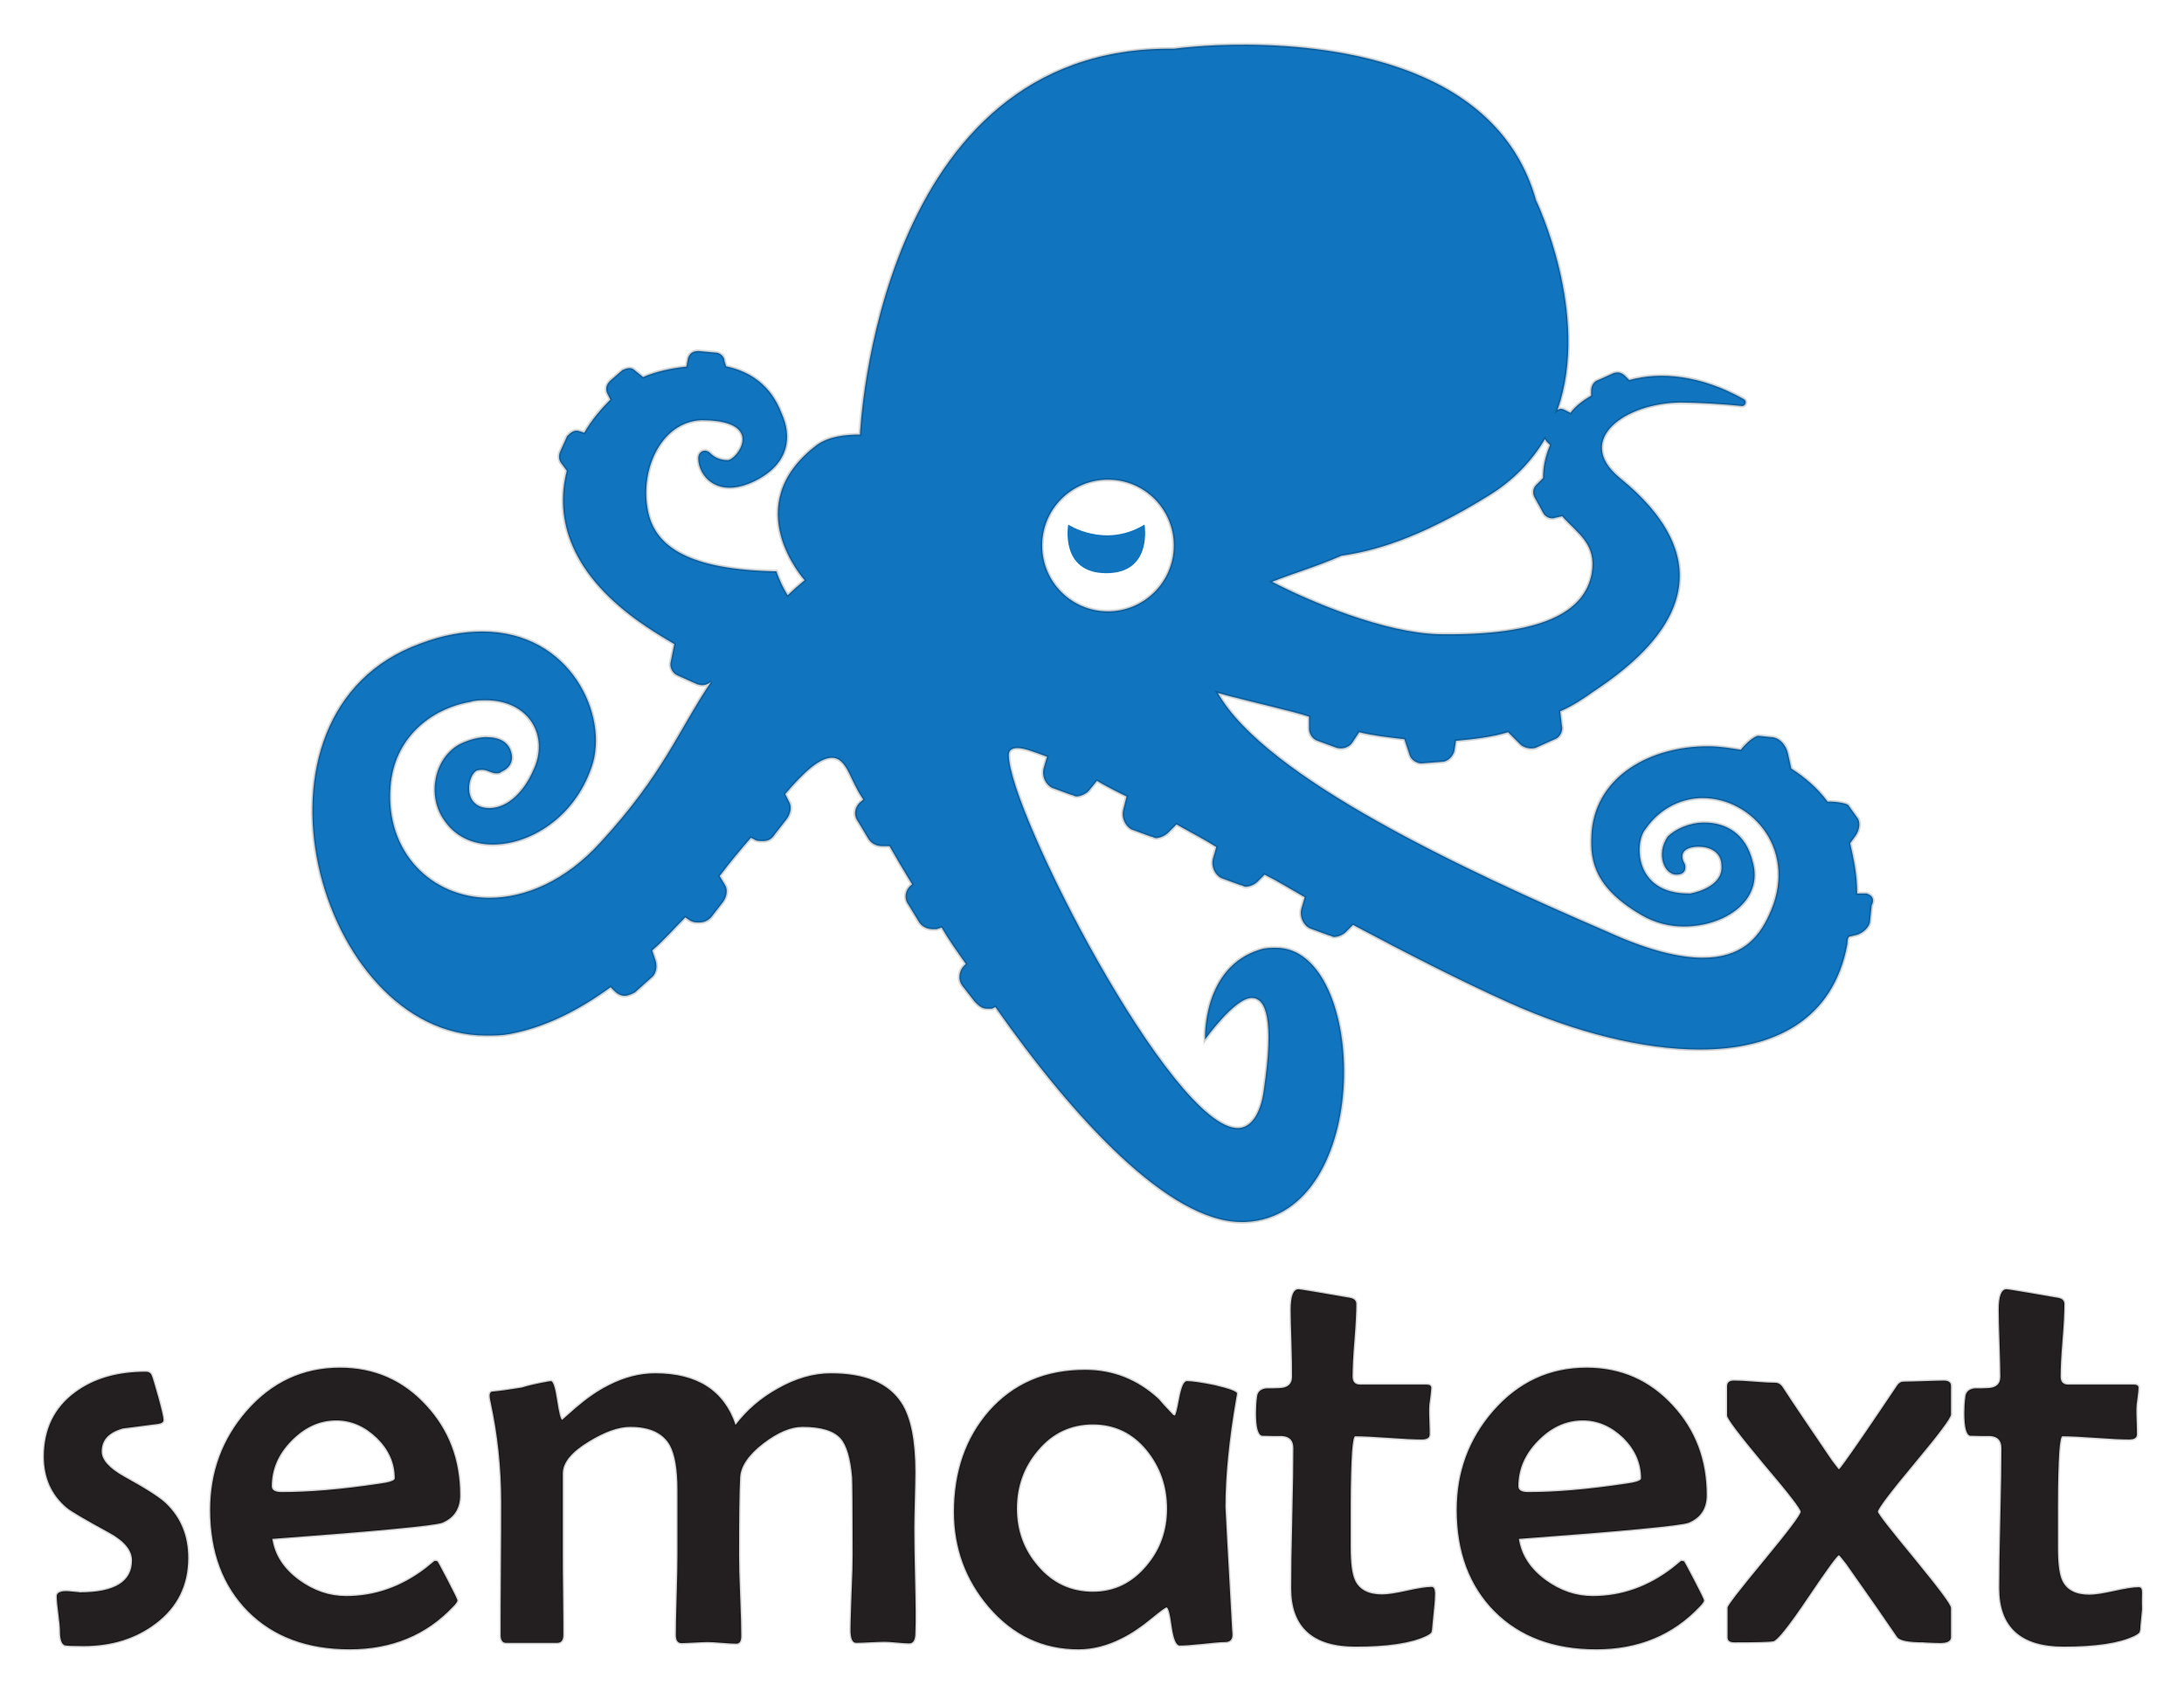
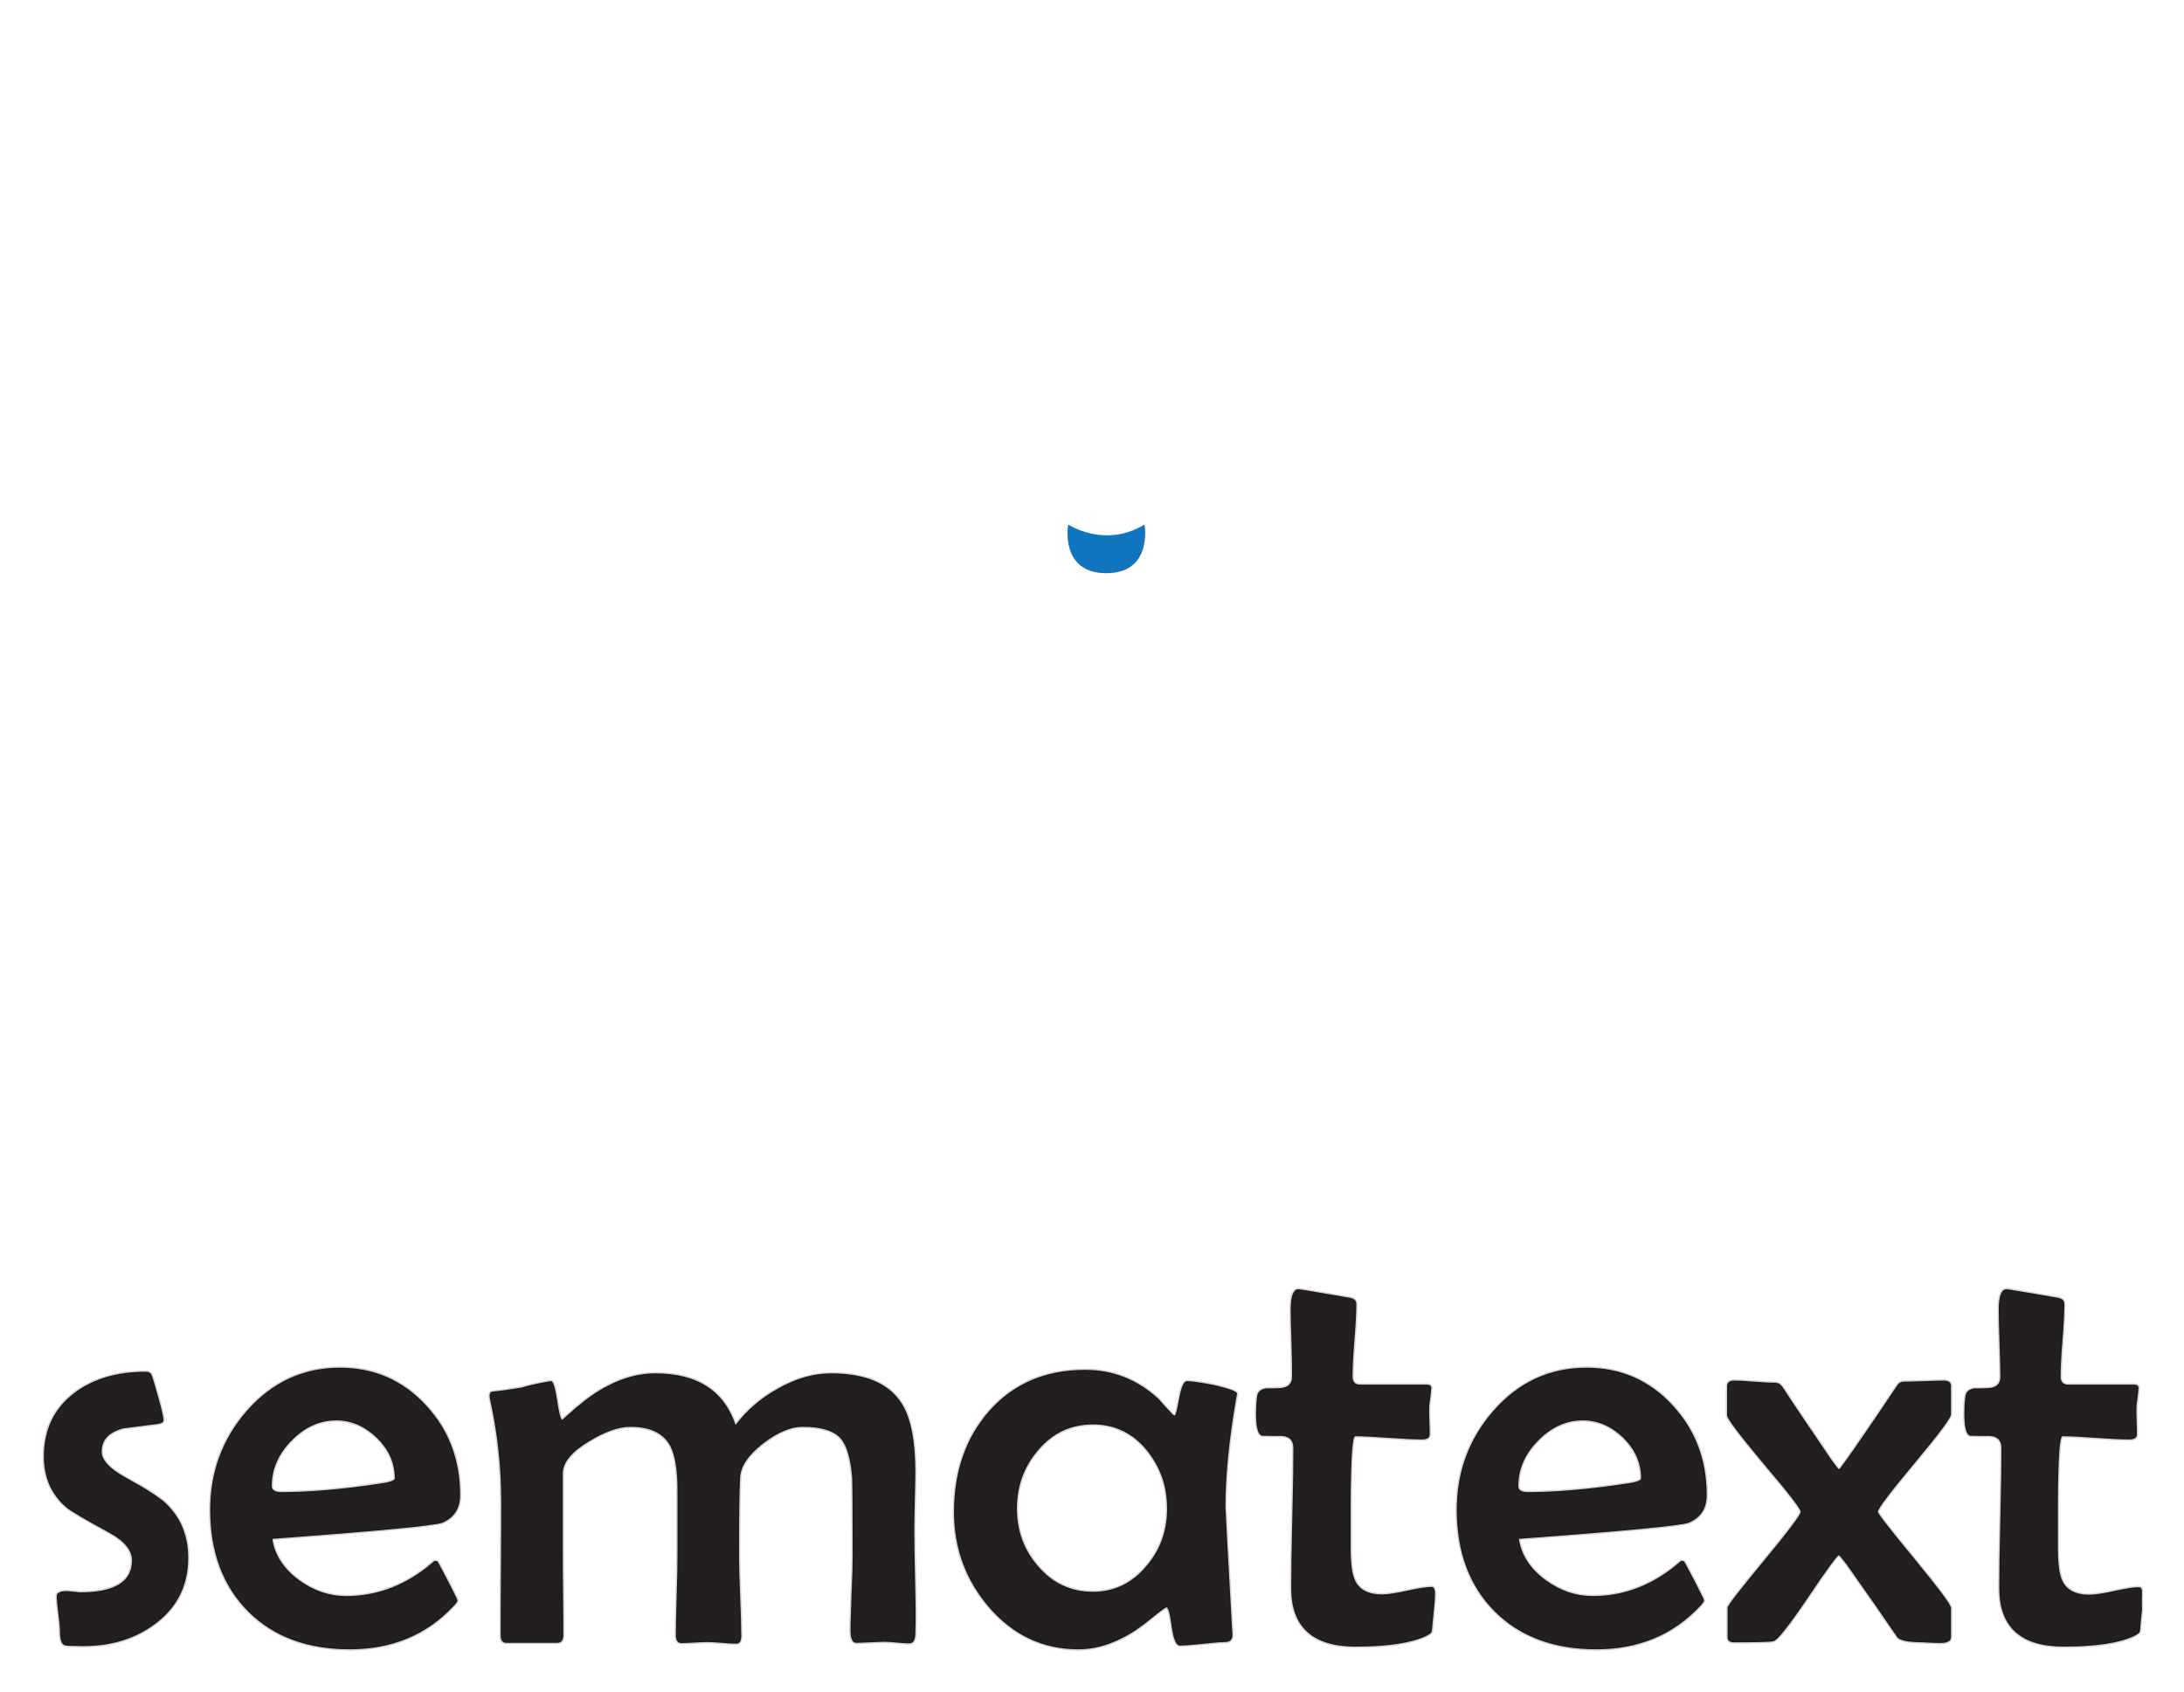
<svg xmlns="http://www.w3.org/2000/svg" role="img" viewBox="12.87 11.37 812.76 629.76">
  <title>Sematext logo</title>
  <style>svg {enable-background:new 0 0 846 650}</style>
  <path fill="none" d="M605.3 224.7c1.9-11-5.2-14.8-11-21.3l-2.6.6c-1.9.6-3.9-.7-4.5-1.9l-3.2-5.8c-.6-1.3-.7-3.2.6-4.5l2.6-2.6c0-3.9.6-7.7 2.6-12.3l-1.3-1.3c-.3-.3-.5-.6-.6-.9-4.6 7.9-11.4 15.2-21 21.1-26.5 16.4-43.5 20.8-54.7 22.3-9.3 4.1-18.1 6.6-25.7 9.6 14.2 7.4 41.8 19 62.1 19.5 38.6.7 54.1-8.3 56.7-22.5zM138 540c-6.3 0-11.8 2.5-16.7 7.6-4.9 5-7.3 10.7-7.3 16.9 0 1.4 1.2 2.2 3.7 2.2 10.1 0 22.1-1 36.2-3.1 4-.5 5.9-1.2 5.9-2 0-5.7-2.2-10.7-6.7-15-4.5-4.4-9.5-6.6-15.1-6.6zm287.2-301.1c13.6 0 24.5-11 24.5-24.5s-11-24.5-24.5-24.5-24.5 11-24.5 24.5 10.9 24.5 24.5 24.5zm-14.8-32.3s13.6 9 28.4 0c0 0 3.2 18.1-14.2 18.1-17.5 0-14.2-18.1-14.2-18.1zm9.2 335c-8.2 0-15 3.2-20.4 9.6-5.3 6.1-7.9 13.3-7.9 21.7 0 8.2 2.6 15.4 7.9 21.5 5.4 6.3 12.2 9.5 20.4 9.5 8 0 14.6-3.2 20-9.7 5-6.1 7.6-13.1 7.6-21.2 0-8.4-2.5-15.6-7.5-21.6-5.2-6.5-11.9-9.8-20.1-9.8zm182.3-1.6c-6.3 0-11.8 2.5-16.7 7.6-4.9 5-7.3 10.7-7.3 16.9 0 1.4 1.2 2.2 3.7 2.2 10.1 0 22.1-1 36.1-3.1 4-.5 5.9-1.2 5.9-2 0-5.7-2.2-10.7-6.7-15-4.4-4.4-9.4-6.6-15-6.6z" />
  <path fill="#231f20" stroke="#000" stroke-opacity=".169" d="M74.5 570.8c-2.2-2.1-7.3-5.4-15.5-9.9-5.5-3.1-8.3-6.2-8.3-9.3 0-4.3 2.6-7.1 7.9-8.6 4.4-.6 8.8-1.1 13.2-1.7 1.3-.2 1.9-.7 1.9-1.4 0-1-.6-3.7-1.9-8.4-1.3-4.6-2.1-7.4-2.5-8.3-.4-.9-1.1-1.3-2.1-1.3-10.6 0-19.4 2.5-26.4 7.7-7.7 5.7-11.6 13.7-11.6 23.9 0 7.8 2.8 14.2 8.5 19 1.4 1.2 6.6 4.3 15.8 9.3 5.7 3.1 8.5 6.6 8.5 10.3 0 7.9-6.4 11.9-19.3 11.9.1 0-1-.1-3.1-.3-1.6-.2-2.9-.2-3.8 0-1.2.3-1.8.9-1.8 1.7 0 1.4.2 3.6.6 6.6.4 3 .6 5.2.6 6.7 0 2.8.6 4.5 1.7 5 .6.2 2.9.3 7 .3 10.6 0 19.5-2.8 26.9-8.4 8.1-6.1 12.1-14.3 12.1-24.4 0-8.3-2.8-15.1-8.4-20.4zm109.6-3c0-13.1-4.2-24.2-12.6-33.3-8.6-9.4-19.3-14.1-32.1-14.1-13.8 0-25.4 5.4-34.8 16.2-9 10.4-13.5 22.6-13.5 36.7 0 15.7 4.7 28.3 14.1 37.8 9.4 9.4 22 14.1 37.8 14.1 15.7 0 28.5-5.3 38.5-15.9 1.1-1.1 1.6-1.9 1.6-2.3 0-.3-1.2-2.8-3.6-7.4-2.4-4.6-3.7-7-3.8-7.1-.2-.1-.5-.2-1.1-.2l-3.3 2.7c-9 6.9-18.9 10.4-29.6 10.4-6.3 0-12.1-2-17.6-6-5.7-4.2-9-9.3-9.9-15.3 39.2-2.9 60.3-4.9 63.3-6 4.4-1.9 6.6-5.3 6.6-10.3zm-24.3-6.2c0 .8-2 1.5-5.9 2-14 2.1-26.1 3.1-36.2 3.1-2.4 0-3.7-.7-3.7-2.2 0-6.3 2.4-11.9 7.3-16.9 4.9-5 10.4-7.6 16.7-7.6 5.6 0 10.6 2.2 15.1 6.5 4.5 4.4 6.7 9.4 6.7 15.1zm193.6 37.9c-.2-8.6-.3-15.1-.3-19.4 0-2.3.1-5.7.2-10.4s.2-8.2.2-10.4c0-11.8-1.7-20.4-5.2-25.8-4.8-7.4-13.6-11-26.2-11-6.5 0-13.1 1.9-19.8 5.7-6.3 3.5-11.5 8-15.7 13.5-4.3-12.8-14.3-19.2-29.9-19.2-5.8 0-11.6 1.5-17.4 4.5-4 2-8 4.8-12.1 8.3l-5.1 4.5c-.5 0-1.2-2.4-1.9-7.2-.7-4.8-1.5-7.2-2.3-7.2l-.8.1c-4.5.8-7.9 1.6-10.1 2.3-4.8.8-8.5 1.3-11 1.5-.6.1-.9.6-.9 1.5 0 .5.1 1.3.3 2.1 2.7 12.4 4 24.8 4 37.3 0 5.5 0 13.8-.1 24.9-.1 11.1-.1 19.4-.1 24.9 0 1.8.7 2.8 2 2.8h19c1.6 0 2.3-1 2.3-3 0-3.3 0-8.4-.1-15.1-.1-6.7-.1-11.8-.1-15.2v-29.8c0-4 3.3-8 9.8-11.9 5.9-3.6 11-5.4 15.3-5.4 7.3 0 12.2 2.3 14.8 6.9 1.8 3.3 2.8 8.8 2.8 16.5v24.6c0 3.3-.1 8.2-.3 14.8-.2 6.6-.3 11.5-.3 14.7 0 2 .7 3 2.1 3 1.1 0 2.7-.1 4.8-.2 2.1-.1 3.7-.2 4.8-.2 1.2 0 3 .1 5.4.3 2.4.2 4.1.3 5.4.3 1.2 0 1.8-.9 1.8-2.8 0-3.3-.1-8.3-.4-15-.3-6.7-.4-11.7-.4-15 0-14.1.1-23.8.4-29.1.2-4.1 3.1-8.4 8.7-12.7 5.4-4.1 10.2-6.1 14.5-6.1 6.8 0 11.6 1.4 14.2 4.3 2.3 2.6 3.7 7.5 4.3 14.5.1 2 .2 11.6.2 28.8 0 3.1-.1 7.8-.4 14-.2 6.2-.4 10.9-.4 14 0 3.2.7 4.8 2.1 4.8 1.2 0 2.9-.1 5.2-.2 2.3-.1 4.1-.2 5.2-.2 1.1 0 2.7.1 4.7.3 2.1.2 3.6.3 4.6.3 1.6 0 2.3-1.3 2.3-4 .2-4.4.1-10.9-.1-19.5zm111.5-72.6c-5-1-8.5-1.5-10.3-1.5-1.2 0-2.1 2.2-2.9 6.4-.8 4.3-1.3 6.4-1.7 6.4l-.6-.3c-2.5-2.6-4.3-4.6-5.4-5.9-7.8-7.2-16.9-10.8-27.3-10.8-14.8 0-26.7 5.1-35.8 15.4-8.6 9.9-13 22.4-13 37.5 0 13.4 4.3 25.2 12.9 35.3 9.1 10.6 20.2 15.8 33.4 15.8 5.4 0 10.8-1.4 16.1-4.1 3.5-1.7 7.2-4.2 11.2-7.5 3.3-2.7 5.1-4 5.5-4 .6 0 1.3 2.4 1.9 7.1.7 4.8 1.7 7.1 3 7.1 1.8 0 4.6-.2 8.4-.6 3.8-.4 6.6-.7 8.5-.7 1.9 0 2.8-1 2.7-3l-.1-1.4c-1.7-29.9-2.5-45.2-2.5-45.9 0-11.3 1.3-24.8 4-40.4.2-1 .3-1.6.3-1.8.1-.7-2.7-1.8-8.3-3.1zm-17.7 46c0 8.1-2.5 15.2-7.6 21.2-5.4 6.5-12.1 9.7-20 9.7-8.2 0-15-3.2-20.4-9.5-5.3-6.1-7.9-13.2-7.9-21.5s2.6-15.5 7.9-21.7c5.4-6.4 12.2-9.6 20.4-9.6s14.9 3.3 20.1 9.7c5 6.2 7.5 13.3 7.5 21.7zm98.4 29.1c-2 0-5 .5-9.1 1.4-4.1.9-7.2 1.4-9.3 1.4-5.1 0-8.5-1.8-10.1-5.3-1.1-2.3-1.6-6.4-1.6-12.3V572c0-8.7.2-15.5.5-20.3.3-3.9.7-5.8 1.2-5.8 2.7 0 6.8.2 12.4.6 5.5.4 9.6.6 12.4.6 1.9 0 2.9-.6 2.9-1.9 0-1 0-2.6-.1-4.7s-.1-3.7-.1-4.7c0-.9.1-2.2.4-4 .2-1.8.4-3.1.4-3.9 0-.8-.6-1.2-1.7-1.2H519c-1.8 0-2.8-1-2.8-3 0-3 .2-7.5.7-13.5.5-6 .7-10.5.7-13.5 0-1.3-.8-2-2.3-2.3-12.2-2.1-18.6-3.2-19.2-3.2-1.9 0-2.9 2.5-2.9 7.5 0 2.8.1 7 .3 12.6.2 5.6.2 9.7.2 12.5 0 2.7-1.6 4.1-4.7 4.2-1.6.1-3.3.1-5 .1-2 .3-3.1 1.3-3.3 3-.3 2.2-.4 4.3-.4 6.2 0 5.2.7 8 2.2 8.4 2.4.1 4.9.1 7.5.1 2.8.2 4.2 1.7 4.2 4.5 0 5.8-.1 14.5-.4 26.1-.3 11.6-.4 20.3-.4 26.1 0 14.4 8 21.7 23.9 21.7 12 0 20.8-1.3 26.4-4 1-.5 1.7-1 1.9-1.4.1-.3.2-1 .3-2.3.1-1 .3-3 .6-6.2.3-2.6.4-4.6.4-6.1-.1-1.6-.5-2.2-1.3-2.2zM648 567.8c0-13.1-4.2-24.2-12.6-33.3-8.6-9.4-19.3-14.1-32.1-14.1-13.8 0-25.4 5.4-34.8 16.2-9 10.4-13.5 22.6-13.5 36.7 0 15.7 4.7 28.3 14.1 37.8 9.4 9.4 22 14.1 37.8 14.1 15.7 0 28.5-5.3 38.5-15.9 1.1-1.1 1.6-1.9 1.6-2.3 0-.3-1.2-2.8-3.6-7.4-2.4-4.6-3.7-7-3.8-7.1-.2-.1-.5-.2-1.1-.2l-3.3 2.7c-9 6.9-18.9 10.4-29.6 10.4-6.3 0-12.1-2-17.6-6-5.7-4.2-9-9.3-9.9-15.3 39.2-2.9 60.3-4.9 63.2-6 4.5-1.9 6.7-5.3 6.7-10.3zm-24.4-6.2c0 .8-2 1.5-5.9 2-14 2.1-26.1 3.1-36.1 3.1-2.5 0-3.7-.7-3.7-2.2 0-6.3 2.4-11.9 7.3-16.9 4.9-5 10.4-7.6 16.7-7.6 5.6 0 10.6 2.2 15.1 6.5 4.4 4.4 6.6 9.4 6.6 15.1zm112.7-36.4c-1.6 0-4.1.1-7.5.2-3.3.1-5.9.2-7.6.2-.9 0-1.7.5-2.3 1.4-9.1 13.6-15.6 23.1-19.5 28.5-1.3 1.8-2 2.7-2.2 2.7-.1 0-1-1.1-2.7-3.4-8.2-12.1-14.4-21.2-18.4-27.4-.8-1-1.6-1.4-2.6-1.4-1.7 0-4.2-.1-7.7-.4-3.4-.3-6-.4-7.7-.4-1.6 0-2.5.7-2.5 2.1v10.9c0 1.1 4.5 7.1 13.6 18C678.5 567.1 683 573 683 574c0 1.1-4.5 7.1-13.6 18.1-9.1 11-13.6 16.8-13.6 17.6v11.1c0 1.2.8 1.8 2.5 1.8 8.2 0 13-.1 14.5-.4 1.5-.3 5.8-5.7 13-16.4 7-10.4 10.8-15.6 11.4-15.6.2 0 1.1 1.1 2.8 3.3 8.5 12 14.8 21.1 19 27.3 1.1 1.2 4.3 1.8 9.7 1.8-.3 0 .9.1 3.7.2 1.9.1 3.4.1 4.4-.1 1.4-.3 2.1-1 2.1-2v-10.9c0-1.2-4.6-7.3-13.6-18.3-9.1-11-13.6-16.8-13.6-17.5 0-1.1 4.5-7.1 13.6-18s13.6-16.9 13.6-18.2v-10.7c0-1.2-.9-1.9-2.6-1.9zm73.7 78.7c0-1.2-.4-1.8-1.2-1.8-2 0-5 .5-9.1 1.4-4.1.9-7.2 1.4-9.3 1.4-5.1 0-8.5-1.8-10.1-5.3-1.1-2.3-1.6-6.4-1.6-12.3V572c0-8.7.2-15.5.5-20.3.3-3.9.7-5.8 1.2-5.8 2.7 0 6.9.2 12.4.6 5.5.4 9.6.6 12.4.6 1.9 0 2.9-.6 2.9-1.9 0-1 0-2.6-.1-4.7s-.1-3.7-.1-4.7c0-.9.1-2.2.4-4 .2-1.8.4-3.1.4-3.9 0-.8-.6-1.2-1.7-1.2h-24.5c-1.8 0-2.8-1-2.8-3 0-3 .2-7.5.7-13.5.5-6 .7-10.5.7-13.5 0-1.3-.8-2-2.3-2.3-12.2-2.1-18.6-3.2-19.2-3.2-1.9 0-2.9 2.5-2.9 7.5 0 2.8.1 7 .3 12.6.2 5.6.3 9.7.3 12.5 0 2.7-1.6 4.1-4.7 4.2-1.6.1-3.3.1-5 .1-2 .3-3.1 1.3-3.3 3-.3 2.2-.4 4.3-.4 6.2 0 5.2.7 8 2.1 8.4 2.5.1 4.9.1 7.5.1 2.8.2 4.2 1.7 4.2 4.5 0 5.8-.1 14.5-.4 26.1-.3 11.6-.4 20.3-.4 26.1 0 14.4 8 21.7 23.9 21.7 12 0 20.8-1.3 26.4-4 1-.5 1.7-1 1.9-1.4.1-.3.3-1 .3-2.3.1-1 .3-3 .6-6.2-.1-2.9 0-4.9 0-6.4z" />
-   <path fill="#1074bf" stroke="#000" stroke-opacity=".169" stroke-width="1.187" d="M487.8 364.1c-1.9 0-3.9 0-5.8.6-21.9 6.5-20.7 33.6-20.7 33.6s11-15.5 17.4-15.5c5.2 0 8.4 7.7 4.5 34.2-1.3 9.7-5.2 14.2-9.7 14.2-24.5 0-85.2-118.1-85.2-138.8 0-1.9 1.3-2.6 3.2-2.6 2.6 0 5.8 1.3 11 3.2l-1.3 4.5c-.6 2.6.6 5.8 3.2 7.1l7.1 2.6c.6 0 1.3.6 1.9.6 1.3 0 3.2-.7 4.5-1.9l3.2-3.9c3.2 1.9 7.1 3.9 11 5.8l-1.3 5.2c-.6 2.6.7 5.8 3.2 7.1l7.1 2.6c.6 0 1.3.6 1.9.6 1.3 0 3.2-.7 4.5-1.9l3.2-3.2c4.5 2.6 9.7 5.2 14.8 8.4l-1.3 4.5c-.6 2.6.6 5.8 3.2 7.1l7.1 2.6c.6 0 1.3.6 1.9.6 1.3 0 3.2-.6 4.5-1.9l2.6-2.6c5.2 2.6 10.3 5.8 14.9 8.4l-1.3 4.5c-.6 2.6.6 5.8 3.2 7.1l7.1 2.6c.6 0 1.3.6 1.9.6 1.3 0 3.2-.6 4.5-1.9l2.6-2.6c19.4 10.3 39.4 20.6 58.1 29 24.5 11 49.7 17.4 71 17.4 27.7 0 49.7-11 54.9-39.4 0-.6 0-1.9.6-2.6l2.6-.6c2.6-.6 5.2-3.2 5.2-5.2l.6-5.8c1.3-2.6 0-3.9-1.9-4.5H704c0-7.1-1.3-12.9-2.6-18.7l1.9-2.6c1.9-2.6 1.9-5.8.6-7.1l-3.2-4.5c-.6-.6-3.9-1.3-7.1-1.3h-.6c-3.9-5.2-8.4-9-13.5-12.3l-1.3-5.8c-.6-2.6-2.6-5.2-5.2-5.8l-5.8-.6c-1.3 0-4.5 2.6-6.5 5.2-3.9-.6-7.7-1.3-12.3-1.3-21.3 0-41.3 11-43.2 31.6-.6 9-.6 20 18.1 31 5.2 3.2 11 4.5 16.1 4.5 15.5 0 29.7-9.7 25.8-23.9-2.6-11-10.3-14.8-18.1-14.8-5.8 0-11 2.6-13.6 5.2-4.5 6.5-1.3 14.2 3.2 14.2s3.2-3.9 3.2-3.9c-2.6-4.5.6-6.5 5.2-6.5 3.9 0 8.4 1.9 8.4 7.1.6 7.1-8.4 9.7-11.6 10.3h-.6c-20.7 0-20-19.4-16.1-23.9 5.8-8.4 14.2-11.6 21.3-11.6 18.7 0 36.1 20 24.5 43.9-3.9 8.4-10.3 15.5-24.5 15.5-8.4 0-20-2.6-35.5-9.7-52.9-22.8-127-57.2-144.9-88.8 11.3 3.1 28.1 6.8 33.9 8.8v4.5c0 1.9 1.3 3.9 3.2 4.5l7.1 2.6c1.9.6 4.5 0 5.8-1.9l2.6-3.9c5.2 1.3 11 1.9 16.8 2.6l1.9 5.8c.6 1.9 2.6 3.2 4.5 3.2l7.7-.6c1.9 0 3.9-1.9 4.5-3.9l.6-3.9c6.4-.6 12.9-1.3 19.4-3.2l4.5 4.5c1.3 1.3 3.9 1.9 5.8 1.3l7.1-3.2c1.9-.6 3.2-3.2 2.6-5.2l-.6-5.2c4.5-1.9 8.4-4.5 12.9-7.7 53.6-35.5 26.5-65.2 9-79.4-16.8-14.2 2.6-27.8 23.2-27.8 5.8 0 16.1.6 22.6 1.3 1.3 0 1.9-1.9.6-2.6-16.1-9-31-10.3-42.6-7.1l-1.3-1.3c-1.3-1.3-2.6-1.9-4.5-1.3l-5.8 2.6c-1.9.6-2.6 2.6-2.6 3.9v1.9c-3.2 1.9-5.8 3.9-7.7 6.4l-2.6-1.3c-.9-.3-1.6-.2-2.2.2 12.5-35.5-8-78-8-78-13.9-49.6-72.4-57.7-107.6-57.9v0c-16-.1-27.2 1.5-27.2 1.5C338.9 28 332.9 173.1 332.9 173.1c-5.2 0-11.6.6-16.1 3.9-29.7 22.6-4.5 50.3-4.5 50.3-2.3 1.9-4.3 3.7-6.3 5.6-1.6-2.5-3.1-5.7-4.2-8.9-32.3-.6-45.2-9-47.8-22.6-3.2-16.1 5.8-34.2 21.3-33.6 22.6.6 11.6 14.8 8.4 14.8-3.2 0-5.2-1.3-6.5-2.6-1.9-1.9-4.5-.6-4.5 1.9 0 6.5 7.1 15.5 21.3 8.4 12.9-6.5 13.6-16.8 9.7-25.2-3.9-10.3-11.6-15.5-20.6-17.4l-.6-1.9c0-1.9-1.9-3.2-3.2-3.2l-6.5-.6c-1.9 0-3.2.7-3.9 2.6l-.6 3.2c-5.8.6-11.6 1.9-16.1 3.9l-3.2-2.6c-1.3-1.3-3.2-.6-4.5 0L240 153c-1.3 1.3-1.9 2.6-1.3 4.5l1.3 2.6c-3.2 3.2-7.1 7.7-9.7 12.3l-1.9-.6c-1.9-.6-3.2.6-4.5 1.9l-2.6 5.8c-.6 1.3-.6 3.2.6 4.5l1.9 2.6c-4.5 17.4.7 38.7 29.7 58.1 3.9 2.6 7.1 4.5 10.3 6.4l-1.3 6.5c-.6 1.9.6 4.5 2.6 5.2l7.1 3.2c1.8.6 3.5.6 5.3-.9-12.3 18.3-17.8 34.4-41.2 59.8-12.9 14.2-27.8 20.6-41.3 20.6-21.3 0-38.7-16.8-36.8-41.3 1.3-18.1 14.9-29 29.7-31.6 1.9-.6 3.9-.6 5.8-.6 16.1 0 23.9 13.5 17.4 26.5 0 0-5.2 12.9-15.5 13.6h-.6c-9.7 0-8.4-11-5.2-13.6.6-.6 1.9-.6 2.6-.6 1.9 0 3.2 1.3 5.2 1.3.6 0 1.3 0 1.9-.6 4.5-1.9 3.9-5.8 3.9-5.8-.6-5.2-4.5-7.1-9.7-7.1-3.2 0-7.1 1.3-9.7 2.6-9.7 5.2-12.3 19.4-5.8 28.4 3.9 5.8 10.3 9 18.1 9 13.5 0 30.3-9.7 36.8-29 6.5-18.7-7.7-50.3-40.7-50.3-7.1 0-14.8 1.3-23.2 4.5-71 25.8-38.1 145.9 24.5 145.9 3.2 0 5.8 0 9-.6 13.6-2.6 25.8-9 37.4-17.4l1.3 1.3c1.3 1.3 2.6 1.9 3.9 1.9s2.6-.6 3.9-1.3l5.8-5.2c1.9-1.3 2.6-3.9 1.9-6.5l-1.3-3.9c4.5-3.9 8.4-8.4 12.3-12.3l1.9 1.3c1.3.6 1.9.6 3.2.6 1.9 0 3.2-.6 4.5-1.9l4.5-5.8c1.3-1.9 1.9-4.5.6-6.4l-1.9-3.2c3.9-5.2 7.7-9.7 11.6-14.2l1.3.6c.6.6 1.9.6 3.2.6 1.9 0 3.2-.6 4.5-2.6l4.5-5.8c1.3-1.9 1.9-4.5.6-6.5l-1.3-2.6c7.1-8.4 12.9-13.5 17.4-13.5 2.6 0 4.5 1.9 6.4 5.8 1.3 2.6 2.6 5.8 5.2 9.7l-.6.6c-2.6 1.9-3.2 5.2-1.3 7.7l3.9 6.5c1.3 1.9 3.2 2.6 5.2 2.6h2.6c2.6 4.5 5.2 9 8.4 14.2-2.6 1.9-3.2 5.2-1.3 7.7l3.9 6.4c1.3 1.9 3.2 2.6 5.2 2.6h1.3l1.9-.6c2.6 4.5 5.8 9 9 13.5l-.6.6c-1.9 1.9-2.6 5.2-.6 7.7l4.5 5.8c1.3 1.3 2.6 2.6 4.5 2.6h1.9l1.3-.6c29 41.3 64.5 80 91.6 80h1.3c48.4-2.1 45.8-102.1 11.6-102.1zm24.3-145.9c11.3-1.6 28.2-5.9 54.7-22.3 9.6-5.9 16.3-13.2 21-21.1h0c.2.3.4.7.6.9l1.3 1.3c-1.9 4.5-2.6 8.4-2.6 12.3l-2.6 2.6c-1.3 1.3-1.3 3.2-.6 4.5l3.2 5.8c.6 1.3 2.6 2.6 4.5 1.9l2.6-.6c5.8 6.5 12.9 10.3 11 21.3-2.6 14.2-18.1 23.2-56.8 22.6-20.3-.5-47.9-12.1-62.1-19.5 7.7-3.1 16.5-5.6 25.8-9.7zm-86.9-28.3c13.6 0 24.5 11 24.5 24.5s-11 24.5-24.5 24.5c-13.6 0-24.5-11-24.5-24.5s10.9-24.5 24.5-24.5z" />
  <path fill="#1074bf" d="M424.6 224.7c17.4 0 14.2-18.1 14.2-18.1-14.8 9-28.4 0-28.4 0s-3.3 18.1 14.2 18.1z" />
</svg>